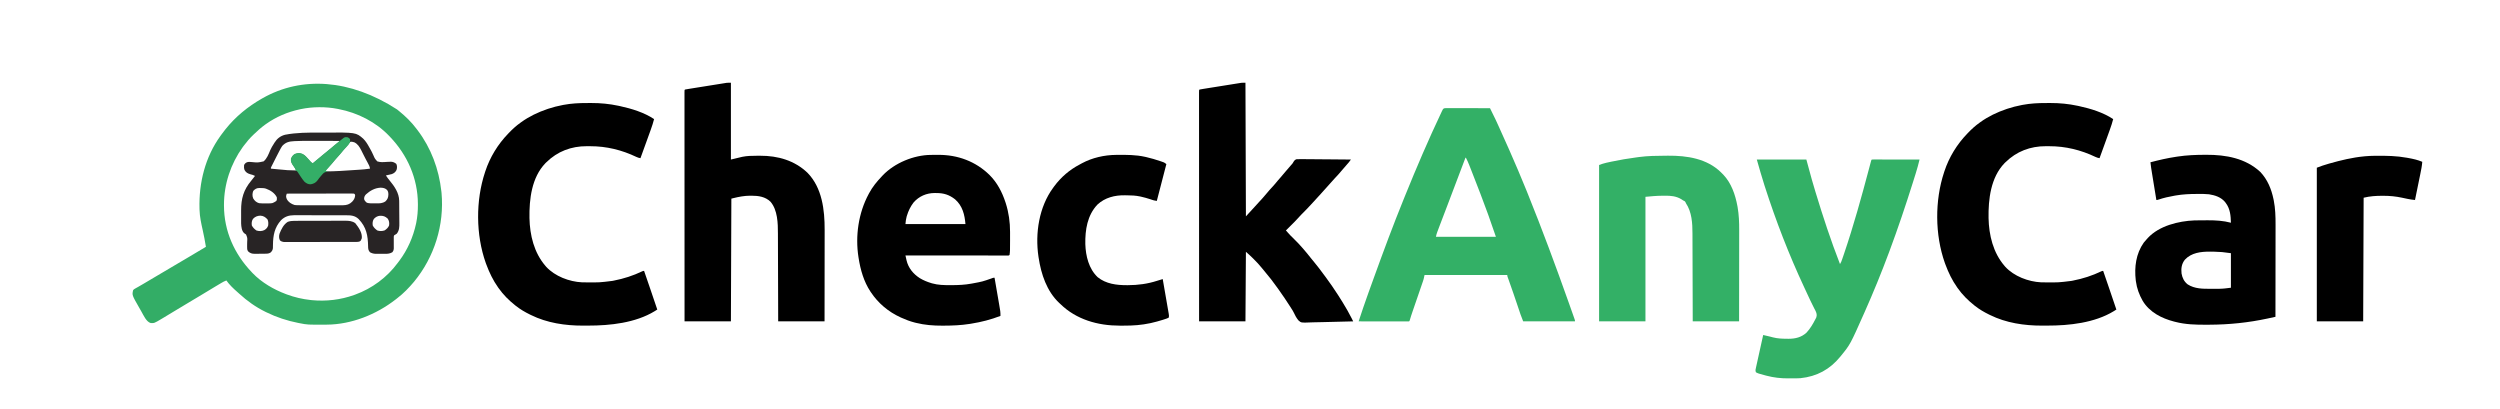
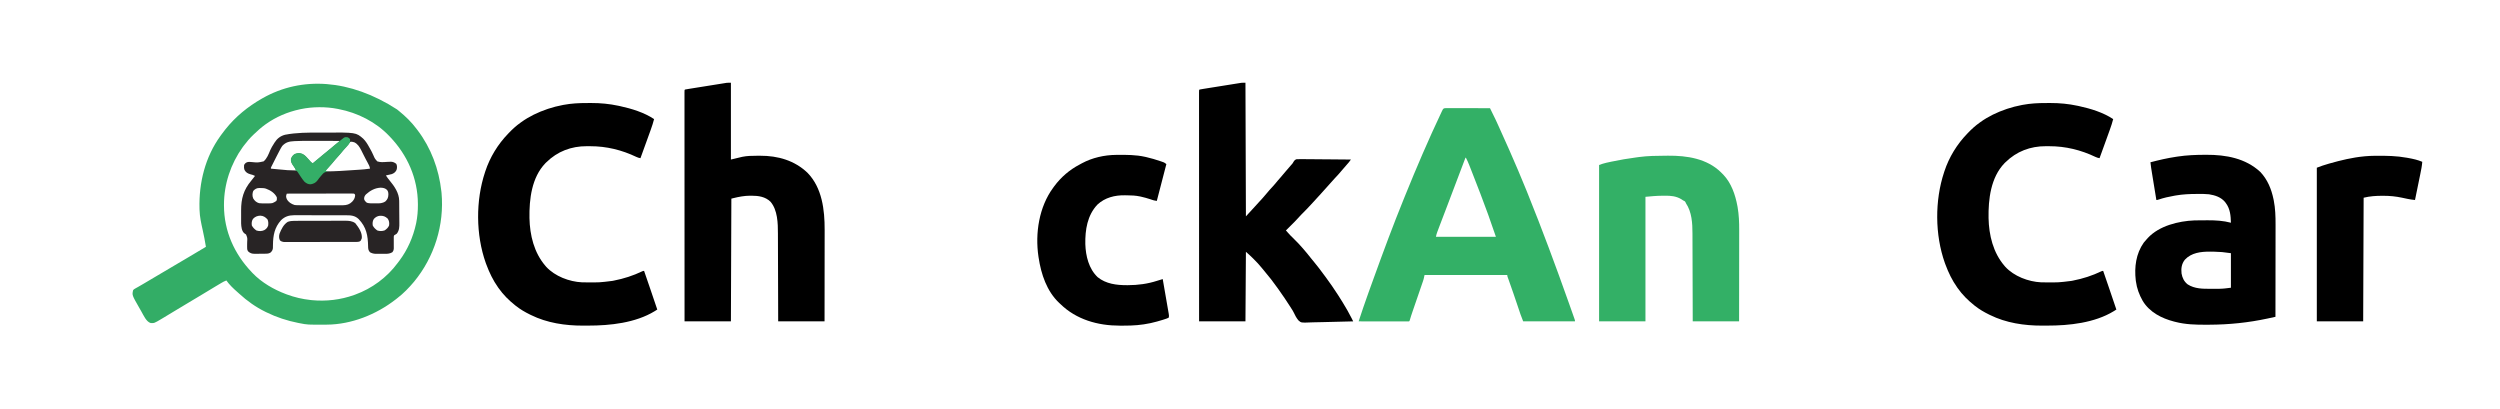
<svg xmlns="http://www.w3.org/2000/svg" version="1.1" width="5500" height="900">
  <path d="M0 0 C0.95 0.004 1.9 0.007 2.879 0.011 C4.372 0.011 4.372 0.011 5.895 0.01 C9.201 0.011 12.507 0.019 15.813 0.027 C18.098 0.029 20.384 0.03 22.669 0.031 C28.698 0.035 34.726 0.045 40.755 0.056 C46.901 0.066 53.047 0.071 59.194 0.076 C71.263 0.086 83.333 0.103 95.403 0.124 C104.061 17.343 104.061 17.343 107.559 24.953 C107.903 25.696 108.247 26.44 108.602 27.207 C109.705 29.595 110.804 31.984 111.903 34.374 C112.291 35.217 112.679 36.06 113.078 36.929 C121.356 54.92 129.451 72.987 137.403 91.124 C138.048 92.595 138.048 92.595 138.706 94.096 C151.27 122.751 163.66 151.461 175.341 180.488 C176.475 183.305 177.612 186.121 178.748 188.937 C210.467 267.566 239.925 347.043 268.274 426.944 C269.364 430.016 270.455 433.088 271.547 436.161 C273.135 440.634 274.719 445.108 276.299 449.584 C276.863 451.179 277.427 452.774 277.992 454.368 C278.752 456.512 279.508 458.658 280.262 460.804 C280.679 461.987 281.097 463.171 281.527 464.39 C282.403 467.124 282.403 467.124 282.403 469.124 C244.783 469.124 207.163 469.124 168.403 469.124 C163.904 457.877 163.904 457.877 162.395 453.388 C162.053 452.376 161.711 451.365 161.359 450.322 C160.824 448.724 160.824 448.724 160.278 447.093 C159.893 445.955 159.509 444.817 159.114 443.644 C158.296 441.22 157.479 438.796 156.663 436.372 C150.16 417.044 143.605 397.739 136.705 378.548 C136.039 376.687 136.039 376.687 135.36 374.788 C134.978 373.731 134.596 372.673 134.203 371.584 C133.403 369.124 133.403 369.124 133.403 367.124 C73.343 367.124 13.283 367.124 -48.597 367.124 C-49.257 370.094 -49.917 373.064 -50.597 376.124 C-51.065 377.728 -51.56 379.325 -52.103 380.905 C-52.385 381.734 -52.667 382.562 -52.957 383.416 C-53.259 384.287 -53.56 385.157 -53.871 386.054 C-54.191 386.991 -54.511 387.927 -54.841 388.892 C-55.88 391.929 -56.926 394.964 -57.972 397.999 C-58.694 400.104 -59.415 402.209 -60.135 404.315 C-62.283 410.587 -64.44 416.856 -66.597 423.124 C-67.224 424.945 -67.85 426.765 -68.476 428.585 C-68.914 429.86 -68.914 429.86 -69.362 431.16 C-70.196 433.587 -71.03 436.013 -71.864 438.439 C-72.866 441.355 -73.871 444.27 -74.878 447.184 C-77.071 453.543 -79.198 459.899 -81.026 466.373 C-81.597 468.124 -81.597 468.124 -82.597 469.124 C-84.04 469.22 -85.486 469.246 -86.932 469.245 C-87.867 469.246 -88.802 469.247 -89.766 469.249 C-91.318 469.243 -91.318 469.243 -92.9 469.238 C-93.983 469.238 -95.066 469.238 -96.182 469.238 C-99.78 469.238 -103.378 469.23 -106.976 469.222 C-109.464 469.22 -111.951 469.219 -114.438 469.218 C-120.328 469.214 -126.217 469.206 -132.107 469.196 C-139.468 469.184 -146.828 469.179 -154.189 469.173 C-167.325 469.163 -180.461 469.146 -193.597 469.124 C-186.821 448.604 -179.951 428.134 -172.597 407.812 C-171.792 405.575 -170.986 403.339 -170.18 401.102 C-168.084 395.286 -165.982 389.471 -163.877 383.658 C-162.593 380.112 -161.311 376.565 -160.029 373.019 C-139.096 315.116 -117.688 257.34 -94.482 200.302 C-93.476 197.825 -92.472 195.348 -91.469 192.87 C-66.39 130.958 -40.152 69.617 -11.535 9.249 C-10.935 7.983 -10.935 7.983 -10.324 6.691 C-7.309 0.385 -7.08 0.011 0 0 Z M41.403 109.124 C41.048 110.074 40.693 111.024 40.327 112.003 C27.238 147.024 14.022 181.997 0.567 216.879 C-4.656 230.421 -9.842 243.975 -14.958 257.557 C-15.628 259.335 -16.299 261.112 -16.971 262.888 C-17.9 265.343 -18.824 267.8 -19.746 270.257 C-20.021 270.982 -20.296 271.708 -20.58 272.455 C-21.921 276.046 -22.84 279.337 -23.597 283.124 C19.963 283.124 63.523 283.124 108.403 283.124 C100.193 259.244 100.193 259.244 91.778 235.437 C91.49 234.635 91.201 233.833 90.905 233.007 C80.264 203.434 68.851 174.154 57.392 144.89 C56.658 143.013 55.925 141.136 55.192 139.259 C53.813 135.731 52.429 132.205 51.043 128.679 C50.633 127.629 50.224 126.579 49.801 125.496 C47.587 119.881 45.195 114.477 42.403 109.124 C42.073 109.124 41.743 109.124 41.403 109.124 Z " fill="#33B066" transform="translate(3182.597,237.876)" />
  <path d="M0 0 C1.547 1.28 3.114 2.535 4.682 3.789 C18.583 15.041 31.883 27.985 42.6 42.324 C43.462 43.445 44.324 44.566 45.186 45.687 C75.039 84.992 92.176 131.453 97.6 180.324 C97.733 181.505 97.866 182.685 98.002 183.902 C104.314 254.113 82.272 324.837 37.518 379.089 C26.422 392.291 14.328 404.85 0.6 415.324 C-0.564 416.24 -1.728 417.157 -2.892 418.074 C-45.425 451.184 -100.273 473.255 -154.595 473.527 C-155.537 473.534 -156.48 473.541 -157.45 473.548 C-196.931 473.777 -196.931 473.777 -214.4 470.324 C-215.407 470.13 -216.414 469.937 -217.451 469.738 C-241.724 464.942 -265.199 457.253 -287.4 446.324 C-288.112 445.979 -288.825 445.634 -289.559 445.279 C-310.515 435.055 -329.926 421.273 -347.052 405.484 C-348.608 404.053 -350.183 402.643 -351.779 401.257 C-360.282 393.846 -368.852 385.564 -375.4 376.324 C-379.503 377.824 -383.171 379.837 -386.904 382.078 C-387.53 382.45 -388.157 382.822 -388.803 383.206 C-390.858 384.429 -392.91 385.658 -394.962 386.886 C-396.408 387.748 -397.854 388.61 -399.3 389.472 C-408.932 395.219 -418.526 401.024 -428.103 406.862 C-438.168 412.996 -448.292 419.025 -458.436 425.029 C-467.898 430.63 -477.322 436.289 -486.712 442.011 C-495.599 447.421 -504.495 452.812 -513.433 458.137 C-515.16 459.168 -516.885 460.202 -518.61 461.237 C-534.004 470.382 -534.004 470.382 -541.869 470.015 C-551.504 467.383 -557.631 452.859 -562.263 444.835 C-563.31 442.999 -564.356 441.162 -565.4 439.324 C-565.942 438.382 -566.484 437.441 -567.042 436.471 C-583.13 408.429 -583.13 408.429 -580.4 397.324 C-577.942 395.174 -577.942 395.174 -574.697 393.39 C-574.115 393.06 -573.533 392.73 -572.934 392.391 C-571.709 391.697 -570.479 391.013 -569.244 390.339 C-566.345 388.743 -563.511 387.04 -560.666 385.351 C-558.93 384.338 -557.194 383.325 -555.457 382.314 C-545.564 376.551 -535.706 370.734 -525.9 364.824 C-513.844 357.561 -501.704 350.447 -489.555 343.342 C-481.368 338.553 -473.208 333.72 -465.046 328.889 C-462.318 327.275 -459.587 325.664 -456.857 324.054 C-444.671 316.867 -432.52 309.622 -420.4 302.324 C-422.366 289.969 -424.706 277.743 -427.443 265.538 C-430.736 250.848 -433.96 236.427 -434.4 221.324 C-434.453 219.67 -434.453 219.67 -434.508 217.982 C-436.047 161.461 -421.901 104.566 -388.4 58.324 C-387.639 57.271 -386.879 56.217 -386.095 55.132 C-383.903 52.163 -381.669 49.235 -379.4 46.324 C-378.375 45.007 -378.375 45.007 -377.33 43.664 C-355.215 15.959 -328.12 -6.162 -297.4 -23.676 C-296.804 -24.018 -296.208 -24.359 -295.594 -24.71 C-210.051 -73.227 -103.744 -67.059 0 0 Z M-211.4 -0.676 C-212.245 -0.499 -213.089 -0.322 -213.959 -0.14 C-240.749 5.676 -266.036 16.383 -288.4 32.324 C-288.984 32.74 -289.568 33.156 -290.17 33.584 C-298.849 39.849 -306.691 46.921 -314.4 54.324 C-315.172 55.055 -315.172 55.055 -315.959 55.8 C-323.938 63.376 -330.848 71.491 -337.4 80.324 C-338.035 81.176 -338.671 82.028 -339.326 82.906 C-365.795 119.597 -380.611 164.306 -380.65 209.511 C-380.651 210.213 -380.651 210.916 -380.652 211.639 C-380.567 267.745 -357.87 318.077 -319.4 358.324 C-318.764 359 -318.129 359.677 -317.474 360.375 C-297.69 380.914 -270.909 396.404 -244.4 406.324 C-243.667 406.599 -242.935 406.874 -242.18 407.158 C-225.55 413.297 -208.028 417.424 -190.4 419.324 C-189.433 419.435 -188.466 419.545 -187.47 419.66 C-156.063 422.678 -124.087 418.963 -94.4 408.324 C-93.592 408.035 -92.784 407.747 -91.952 407.449 C-55.101 394.042 -21.994 369.639 1.341 338.027 C2.571 336.363 3.822 334.718 5.077 333.074 C23.133 309.017 35.509 280.987 41.85 251.636 C42.001 250.937 42.153 250.239 42.308 249.519 C44.949 236.424 46.015 223.346 45.975 210.011 C45.974 209.281 45.973 208.552 45.972 207.8 C45.754 151.973 22.944 100.382 -15.4 60.324 C-15.87 59.826 -16.34 59.329 -16.825 58.816 C-46.357 27.694 -86.49 7.408 -128.4 -0.676 C-129.197 -0.839 -129.994 -1.001 -130.815 -1.168 C-156.33 -6.18 -185.963 -6.02 -211.4 -0.676 Z " fill="#33AD66" transform="translate(873.4,240.676)" />
  <path d="M0 0 C0 55.77 0 111.54 0 169 C8.25 167.02 16.5 165.04 25 163 C35.449 160.902 45.579 160.659 56.199 160.684 C58.968 160.687 61.735 160.664 64.504 160.639 C103.356 160.5 140.068 170.97 168.562 198.188 C200.703 231.287 206.388 279.765 206.227 323.833 C206.226 326.043 206.227 328.253 206.228 330.462 C206.229 336.395 206.217 342.327 206.203 348.26 C206.19 354.485 206.189 360.709 206.187 366.934 C206.181 378.691 206.164 390.449 206.144 402.206 C206.128 411.603 206.117 420.999 206.11 430.396 C206.109 431.066 206.109 431.737 206.108 432.428 C206.104 438.263 206.099 444.098 206.095 449.933 C206.076 474.955 206.036 499.978 206 525 C172.34 525 138.68 525 104 525 C103.963 509.951 103.925 494.903 103.887 479.398 C103.856 469.837 103.825 460.276 103.791 450.715 C103.737 435.555 103.685 420.396 103.654 405.236 C103.63 394.192 103.597 383.149 103.551 372.105 C103.528 366.266 103.509 360.427 103.502 354.588 C103.496 349.073 103.476 343.56 103.446 338.045 C103.437 336.039 103.433 334.033 103.435 332.026 C103.449 309.145 102.843 280.049 87.039 261.727 C75.655 250.671 60.687 248.594 45.5 248.562 C43.61 248.558 43.61 248.558 41.682 248.553 C29.087 248.71 17.183 250.953 5 254 C3.68 254.33 2.36 254.66 1 255 C0.67 344.1 0.34 433.2 0 525 C-33.66 525 -67.32 525 -102 525 C-102.02 465.919 -102.02 465.919 -102.026 447.421 C-102.026 446.44 -102.026 446.44 -102.026 445.44 C-102.033 423.448 -102.038 401.455 -102.042 379.463 C-102.042 378.745 -102.043 378.028 -102.043 377.289 C-102.046 361.699 -102.049 346.11 -102.051 330.52 C-102.052 322.876 -102.054 315.231 -102.055 307.587 C-102.055 306.826 -102.055 306.065 -102.055 305.281 C-102.06 280.601 -102.067 255.921 -102.076 231.24 C-102.086 205.888 -102.092 180.537 -102.094 155.185 C-102.094 151.609 -102.095 148.032 -102.095 144.456 C-102.095 143.752 -102.095 143.048 -102.095 142.322 C-102.096 130.967 -102.101 119.612 -102.107 108.258 C-102.113 96.856 -102.115 85.455 -102.114 74.053 C-102.113 67.87 -102.114 61.687 -102.119 55.503 C-102.124 49.853 -102.124 44.202 -102.121 38.551 C-102.12 36.498 -102.122 34.444 -102.125 32.39 C-102.129 29.617 -102.127 26.845 -102.123 24.072 C-102.126 23.258 -102.128 22.444 -102.131 21.606 C-102.114 16.114 -102.114 16.114 -101 15 C-98.125 14.456 -95.258 13.966 -92.369 13.51 C-91.463 13.363 -90.557 13.217 -89.624 13.066 C-86.612 12.58 -83.599 12.1 -80.586 11.621 C-78.497 11.286 -76.407 10.952 -74.318 10.616 C-69.928 9.914 -65.538 9.214 -61.148 8.516 C-55.528 7.622 -49.909 6.72 -44.291 5.815 C-39.972 5.121 -35.651 4.432 -31.33 3.744 C-29.259 3.413 -27.188 3.081 -25.118 2.747 C-22.215 2.28 -19.312 1.82 -16.408 1.361 C-15.555 1.222 -14.703 1.084 -13.825 0.941 C-12.627 0.754 -12.627 0.754 -11.404 0.563 C-10.718 0.453 -10.033 0.344 -9.327 0.231 C-6.232 -0.076 -3.11 0 0 0 Z " fill="#000000" transform="translate(1608,182)" />
  <path d="M0 0 C0.33 97.02 0.66 194.04 1 294 C10.748 283.645 10.748 283.645 20.172 273.078 C22.691 270.215 25.283 267.422 27.875 264.625 C37.847 253.878 37.847 253.878 47.312 242.688 C51.201 237.876 55.326 233.356 59.551 228.843 C63.517 224.584 67.211 220.151 70.855 215.613 C72.999 213.002 75.224 210.496 77.5 208 C81.318 203.807 84.909 199.472 88.473 195.062 C91.997 190.792 95.642 186.628 99.308 182.478 C99.829 181.883 100.35 181.288 100.887 180.676 C101.63 179.839 101.63 179.839 102.389 178.986 C104.039 177.059 104.039 177.059 105.199 174.923 C107.182 171.606 108.681 169.383 112.49 168.276 C115.647 168.013 118.714 168.01 121.88 168.092 C123.071 168.091 124.262 168.089 125.489 168.088 C128.742 168.093 131.992 168.133 135.244 168.189 C138.647 168.239 142.05 168.244 145.454 168.253 C151.892 168.278 158.33 168.343 164.769 168.424 C172.101 168.513 179.434 168.557 186.766 168.597 C201.845 168.681 216.922 168.822 232 169 C231.053 170.276 230.103 171.551 229.154 172.825 C228.361 173.89 228.361 173.89 227.552 174.976 C225.569 177.561 223.415 179.937 221.188 182.312 C217.906 185.867 214.767 189.468 211.75 193.25 C206.872 199.3 201.557 204.903 196.23 210.555 C193.287 213.68 190.432 216.869 187.629 220.121 C184.148 224.136 180.56 228.056 177 232 C175.5 233.666 174 235.333 172.5 237 C171.754 237.829 171.007 238.658 170.238 239.512 C168.776 241.138 167.315 242.765 165.855 244.395 C160.174 250.731 154.422 256.997 148.634 263.236 C146.958 265.046 145.286 266.859 143.613 268.672 C137.18 275.627 130.655 282.457 123.881 289.082 C121.071 291.848 118.398 294.662 115.836 297.66 C110.88 303.396 105.441 308.666 100.062 314 C98.986 315.071 97.91 316.143 96.834 317.215 C94.225 319.813 91.614 322.407 89 325 C94.846 332.126 101.423 338.49 107.975 344.954 C113.878 350.786 119.639 356.658 125 363 C125.973 364.118 126.947 365.236 127.922 366.352 C133.455 372.741 138.822 379.224 144.004 385.902 C146.839 389.55 149.755 393.106 152.75 396.625 C159.198 404.308 165.128 412.378 171.096 420.436 C172.892 422.854 174.7 425.262 176.512 427.668 C185.845 440.114 194.509 452.968 203 466 C203.539 466.825 204.077 467.649 204.632 468.499 C210.985 478.266 216.965 488.235 222.812 498.312 C223.423 499.362 224.033 500.411 224.662 501.492 C227.857 507.048 230.878 512.657 233.721 518.399 C234.039 519.038 234.357 519.677 234.685 520.335 C235.458 521.89 236.229 523.445 237 525 C221.859 525.516 206.718 525.903 191.57 526.14 C184.534 526.253 177.503 526.407 170.471 526.66 C163.676 526.904 156.886 527.03 150.086 527.087 C147.501 527.128 144.916 527.207 142.333 527.326 C122.635 528.199 122.635 528.199 116.552 522.845 C112.184 517.571 109.085 511.773 106.223 505.579 C104.638 502.237 102.744 499.266 100.695 496.191 C100.101 495.252 99.506 494.313 98.894 493.346 C90.611 480.312 81.945 467.587 73 455 C72.411 454.168 71.821 453.336 71.214 452.479 C61.645 439.002 51.662 425.971 40.898 413.426 C39.239 411.49 37.626 409.531 36.035 407.538 C30.53 400.661 24.644 394.371 18.375 388.188 C17.473 387.286 16.57 386.384 15.641 385.455 C10.89 380.736 6.104 376.375 1 372 C0.67 422.49 0.34 472.98 0 525 C-33.66 525 -67.32 525 -102 525 C-102.02 465.919 -102.02 465.919 -102.026 447.421 C-102.026 446.44 -102.026 446.44 -102.026 445.44 C-102.033 423.448 -102.038 401.455 -102.042 379.463 C-102.042 378.745 -102.043 378.028 -102.043 377.289 C-102.046 361.699 -102.049 346.11 -102.051 330.52 C-102.052 322.876 -102.054 315.231 -102.055 307.587 C-102.055 306.826 -102.055 306.065 -102.055 305.281 C-102.06 280.601 -102.067 255.921 -102.076 231.24 C-102.086 205.888 -102.092 180.537 -102.094 155.185 C-102.094 151.609 -102.095 148.032 -102.095 144.456 C-102.095 143.752 -102.095 143.048 -102.095 142.322 C-102.096 130.967 -102.101 119.612 -102.107 108.258 C-102.113 96.856 -102.115 85.455 -102.114 74.053 C-102.113 67.87 -102.114 61.687 -102.119 55.503 C-102.124 49.853 -102.124 44.202 -102.121 38.551 C-102.12 36.498 -102.122 34.444 -102.125 32.39 C-102.129 29.617 -102.127 26.845 -102.123 24.072 C-102.126 23.258 -102.128 22.444 -102.131 21.606 C-102.114 16.114 -102.114 16.114 -101 15 C-98.125 14.456 -95.258 13.966 -92.369 13.51 C-91.463 13.363 -90.557 13.217 -89.624 13.066 C-86.612 12.58 -83.599 12.1 -80.586 11.621 C-78.497 11.286 -76.407 10.952 -74.318 10.616 C-69.928 9.914 -65.538 9.214 -61.148 8.516 C-55.528 7.622 -49.909 6.72 -44.291 5.815 C-39.972 5.121 -35.651 4.432 -31.33 3.744 C-29.259 3.413 -27.188 3.081 -25.118 2.747 C-22.215 2.28 -19.312 1.82 -16.408 1.361 C-15.555 1.222 -14.703 1.084 -13.825 0.941 C-12.627 0.754 -12.627 0.754 -11.404 0.563 C-10.718 0.453 -10.033 0.344 -9.327 0.231 C-6.232 -0.076 -3.11 0 0 0 Z " fill="#000000" transform="translate(2740,182)" />
  <path d="M0 0 C3.405 0.003 6.809 -0.02 10.213 -0.046 C30.323 -0.105 50.131 1.78 69.809 6.003 C71.002 6.255 72.195 6.507 73.425 6.767 C98.983 12.365 126.374 20.651 148.371 35.316 C146.374 43.107 143.946 50.652 141.203 58.21 C140.805 59.319 140.406 60.428 139.996 61.57 C138.729 65.091 137.457 68.609 136.184 72.128 C135.349 74.445 134.515 76.762 133.682 79.079 C128.609 93.169 123.498 107.245 118.371 121.316 C115.135 120.755 112.402 120.013 109.457 118.566 C77.405 103.252 43.458 94.908 7.933 95 C5.373 95.003 2.814 94.98 0.254 94.954 C-33.802 94.823 -64.319 106.393 -88.629 130.316 C-89.335 130.998 -90.041 131.68 -90.769 132.382 C-121.086 163.869 -126.452 211.631 -125.806 253.07 C-124.997 290.886 -115.729 329.238 -90.629 358.316 C-90.059 358.987 -89.489 359.659 -88.902 360.351 C-69.766 381.106 -38.113 393.121 -10.348 394.423 C-7.847 394.48 -5.349 394.506 -2.847 394.519 C-1.463 394.529 -1.463 394.529 -0.051 394.54 C28.298 394.801 28.298 394.801 56.371 391.316 C57.98 391.01 57.98 391.01 59.622 390.698 C81.808 386.372 102.27 379.794 122.642 370.031 C124.371 369.316 124.371 369.316 126.371 369.316 C129.268 377.74 132.163 386.165 135.057 394.59 C136.402 398.504 137.746 402.418 139.092 406.332 C150.533 439.612 150.533 439.612 155.371 454.316 C154.107 455.114 152.842 455.911 151.577 456.707 C150.873 457.151 150.168 457.595 149.443 458.052 C107.528 483.622 51.55 489.713 3.581 489.631 C-0.294 489.628 -4.167 489.652 -8.041 489.677 C-47.312 489.777 -87.131 483.824 -122.629 466.316 C-123.418 465.93 -124.206 465.544 -125.019 465.147 C-135.927 459.765 -146.071 453.851 -155.629 446.316 C-156.161 445.897 -156.694 445.479 -157.242 445.048 C-170.995 434.113 -183.514 421.705 -193.629 407.316 C-194.245 406.45 -194.245 406.45 -194.873 405.568 C-205.948 389.899 -213.958 373.272 -220.629 355.316 C-221.09 354.087 -221.552 352.859 -222.027 351.593 C-243.889 289.837 -244.243 214.314 -223.629 152.316 C-223.396 151.599 -223.163 150.882 -222.924 150.143 C-212.738 119.2 -195.26 90.658 -172.629 67.316 C-172.09 66.751 -171.551 66.186 -170.996 65.605 C-163.088 57.336 -154.963 49.934 -145.629 43.316 C-145.082 42.92 -144.536 42.524 -143.973 42.115 C-126.492 29.515 -106.993 20.208 -86.629 13.316 C-85.824 13.04 -85.02 12.765 -84.191 12.481 C-74.114 9.089 -63.936 6.609 -53.504 4.566 C-51.986 4.268 -51.986 4.268 -50.438 3.963 C-33.601 0.837 -17.099 -0.033 0 0 Z " fill="#000000" transform="translate(4500.629,226.684)" />
  <path d="M0 0 C3.405 0.003 6.809 -0.02 10.213 -0.046 C30.323 -0.105 50.131 1.78 69.809 6.003 C71.002 6.255 72.195 6.507 73.425 6.767 C98.983 12.365 126.374 20.651 148.371 35.316 C146.374 43.107 143.946 50.652 141.203 58.21 C140.805 59.319 140.406 60.428 139.996 61.57 C138.729 65.091 137.457 68.609 136.184 72.128 C135.349 74.445 134.515 76.762 133.682 79.079 C128.609 93.169 123.498 107.245 118.371 121.316 C115.135 120.755 112.402 120.013 109.457 118.566 C77.405 103.252 43.458 94.908 7.933 95 C5.373 95.003 2.814 94.98 0.254 94.954 C-33.802 94.823 -64.319 106.393 -88.629 130.316 C-89.335 130.998 -90.041 131.68 -90.769 132.382 C-121.086 163.869 -126.452 211.631 -125.806 253.07 C-124.997 290.886 -115.729 329.238 -90.629 358.316 C-90.059 358.987 -89.489 359.659 -88.902 360.351 C-69.766 381.106 -38.113 393.121 -10.348 394.423 C-7.847 394.48 -5.349 394.506 -2.847 394.519 C-1.463 394.529 -1.463 394.529 -0.051 394.54 C28.298 394.801 28.298 394.801 56.371 391.316 C57.98 391.01 57.98 391.01 59.622 390.698 C81.808 386.372 102.27 379.794 122.642 370.031 C124.371 369.316 124.371 369.316 126.371 369.316 C129.268 377.74 132.163 386.165 135.057 394.59 C136.402 398.504 137.746 402.418 139.092 406.332 C150.533 439.612 150.533 439.612 155.371 454.316 C154.107 455.114 152.842 455.911 151.577 456.707 C150.873 457.151 150.168 457.595 149.443 458.052 C107.528 483.622 51.55 489.713 3.581 489.631 C-0.294 489.628 -4.167 489.652 -8.041 489.677 C-47.312 489.777 -87.131 483.824 -122.629 466.316 C-123.418 465.93 -124.206 465.544 -125.019 465.147 C-135.927 459.765 -146.071 453.851 -155.629 446.316 C-156.161 445.897 -156.694 445.479 -157.242 445.048 C-170.995 434.113 -183.514 421.705 -193.629 407.316 C-194.245 406.45 -194.245 406.45 -194.873 405.568 C-205.948 389.899 -213.958 373.272 -220.629 355.316 C-221.09 354.087 -221.552 352.859 -222.027 351.593 C-243.889 289.837 -244.243 214.314 -223.629 152.316 C-223.396 151.599 -223.163 150.882 -222.924 150.143 C-212.738 119.2 -195.26 90.658 -172.629 67.316 C-172.09 66.751 -171.551 66.186 -170.996 65.605 C-163.088 57.336 -154.963 49.934 -145.629 43.316 C-145.082 42.92 -144.536 42.524 -143.973 42.115 C-126.492 29.515 -106.993 20.208 -86.629 13.316 C-85.824 13.04 -85.02 12.765 -84.191 12.481 C-74.114 9.089 -63.936 6.609 -53.504 4.566 C-51.986 4.268 -51.986 4.268 -50.438 3.963 C-33.601 0.837 -17.099 -0.033 0 0 Z " fill="#000000" transform="translate(1290.629,226.684)" />
-   <path d="M0 0 C0.853 -0.006 1.705 -0.011 2.584 -0.017 C4.388 -0.027 6.193 -0.033 7.997 -0.037 C10.685 -0.047 13.373 -0.078 16.061 -0.109 C58.764 -0.371 98.433 14.114 129.051 44.203 C145.908 61.01 156.683 81.779 164.051 104.203 C164.289 104.928 164.528 105.654 164.773 106.401 C171.224 126.539 174.229 148.169 174.184 169.285 C174.185 170.81 174.185 170.81 174.186 172.366 C174.187 174.501 174.185 176.636 174.181 178.772 C174.176 181.997 174.181 185.222 174.188 188.447 C174.196 211.725 174.196 211.725 173.051 220.203 C171.173 222.081 168.453 221.326 165.954 221.332 C165.07 221.329 164.186 221.326 163.275 221.323 C161.877 221.325 161.877 221.325 160.451 221.326 C157.303 221.328 154.155 221.322 151.008 221.317 C148.761 221.316 146.515 221.317 144.268 221.317 C138.149 221.317 132.029 221.311 125.91 221.305 C119.522 221.298 113.134 221.298 106.747 221.296 C96.019 221.294 85.291 221.287 74.563 221.279 C63.511 221.269 52.46 221.262 41.408 221.258 C40.727 221.258 40.046 221.258 39.345 221.257 C35.93 221.256 32.515 221.255 29.1 221.253 C0.75 221.243 -27.6 221.225 -55.949 221.203 C-55.369 223.875 -54.776 226.543 -54.176 229.211 C-54.015 229.956 -53.855 230.701 -53.69 231.468 C-49.814 248.498 -38.882 261.88 -24.289 271.207 C-16.381 275.934 -8.241 279.289 0.551 281.953 C1.202 282.152 1.853 282.351 2.524 282.556 C15.839 286.355 29.134 286.57 42.863 286.516 C43.818 286.514 44.773 286.512 45.757 286.51 C60.377 286.463 74.647 285.895 89.051 283.203 C90.55 282.93 90.55 282.93 92.08 282.651 C113.414 278.717 113.414 278.717 133.828 271.555 C137.051 270.203 137.051 270.203 140.051 270.203 C143.488 289.573 146.901 308.947 150.092 328.359 C150.355 329.954 150.619 331.548 150.886 333.142 C151.258 335.371 151.622 337.601 151.984 339.832 C152.191 341.091 152.398 342.35 152.611 343.647 C153.051 347.205 153.129 350.622 153.051 354.203 C132.013 362.296 111.33 367.633 89.051 371.203 C87.83 371.404 86.61 371.604 85.352 371.811 C66.367 374.813 47.573 375.594 28.363 375.641 C27.276 375.647 26.188 375.653 25.067 375.659 C5.588 375.731 -13.682 374.251 -32.637 369.516 C-33.667 369.262 -34.698 369.009 -35.76 368.748 C-45.884 366.145 -55.442 362.524 -64.949 358.203 C-65.664 357.881 -66.379 357.559 -67.115 357.227 C-93.421 345.187 -115.932 326.304 -131.949 302.203 C-132.55 301.305 -132.55 301.305 -133.163 300.388 C-147.628 278.429 -154.893 252.962 -158.949 227.203 C-159.068 226.48 -159.186 225.757 -159.309 225.012 C-166.63 178.382 -159.322 127.74 -136.949 86.203 C-136.628 85.596 -136.308 84.989 -135.977 84.364 C-128.516 70.321 -118.862 58.661 -107.949 47.203 C-107.284 46.485 -106.619 45.767 -105.934 45.027 C-79.905 17.741 -37.531 0.2 0 0 Z M-38.203 104.805 C-44.955 113.696 -49.546 123.183 -52.762 133.828 C-52.969 134.508 -53.176 135.188 -53.389 135.889 C-54.973 141.466 -55.352 146.229 -55.949 152.203 C-12.389 152.203 31.171 152.203 76.051 152.203 C74.326 131.501 69.568 112.016 53.262 97.766 C40.242 87.538 28.08 83.841 11.738 83.891 C10.687 83.875 9.636 83.858 8.553 83.842 C-9.651 83.831 -26.186 90.934 -38.203 104.805 Z " fill="#000000" transform="translate(2047.949,340.797)" />
-   <path d="M0 0 C35.97 0 71.94 0 109 0 C112.96 14.52 116.92 29.04 121 44 C123.453 52.497 125.922 60.979 128.5 69.438 C128.982 71.029 128.982 71.029 129.475 72.653 C145.556 125.63 162.889 178.408 183 230 C185.201 226.698 186.387 223.391 187.66 219.672 C187.921 218.918 188.183 218.163 188.452 217.386 C189.329 214.843 190.197 212.297 191.062 209.75 C191.368 208.853 191.673 207.956 191.988 207.032 C212.939 145.33 230.296 82.426 247.011 19.464 C247.447 17.822 247.884 16.18 248.323 14.538 C248.818 12.681 249.31 10.823 249.798 8.964 C250.065 7.963 250.331 6.963 250.605 5.932 C250.969 4.554 250.969 4.554 251.341 3.149 C252 1 252 1 253 0 C254.366 -0.095 255.737 -0.122 257.106 -0.12 C257.991 -0.122 258.876 -0.123 259.788 -0.124 C261.255 -0.119 261.255 -0.119 262.752 -0.114 C263.776 -0.114 264.801 -0.114 265.856 -0.114 C269.26 -0.113 272.663 -0.105 276.066 -0.098 C278.419 -0.096 280.772 -0.094 283.124 -0.093 C289.331 -0.09 295.537 -0.08 301.743 -0.069 C308.07 -0.058 314.397 -0.054 320.725 -0.049 C333.15 -0.038 345.575 -0.021 358 0 C355.561 10.109 352.875 20.079 349.754 30.004 C349.346 31.31 348.939 32.616 348.532 33.921 C347.443 37.411 346.347 40.899 345.248 44.386 C344.554 46.589 343.861 48.793 343.168 50.996 C327.303 101.431 310.453 151.445 292 201 C291.657 201.922 291.315 202.844 290.962 203.794 C274.368 248.427 256.366 292.497 237 336 C236.7 336.675 236.4 337.35 236.091 338.046 C205.538 406.789 205.538 406.789 185 432 C184.548 432.557 184.096 433.115 183.63 433.689 C160.672 461.813 132.051 477.246 96 481 C89.626 481.42 83.252 481.435 76.866 481.391 C74.067 481.375 71.27 481.391 68.471 481.41 C52.592 481.429 37.002 479.706 21.625 475.625 C20.811 475.414 19.997 475.202 19.159 474.985 C3.091 470.711 3.091 470.711 -2 468 C-3.775 464.168 -2.445 460.311 -1.553 456.386 C-1.387 455.624 -1.222 454.863 -1.051 454.079 C-0.502 451.566 0.059 449.057 0.621 446.547 C1.004 444.804 1.387 443.061 1.769 441.318 C2.775 436.733 3.792 432.15 4.812 427.568 C5.85 422.89 6.879 418.211 7.908 413.531 C9.929 404.352 11.961 395.175 14 386 C23.355 388.052 23.355 388.052 27.973 389.254 C28.81 389.469 29.647 389.683 30.51 389.904 C32.216 390.344 33.922 390.787 35.627 391.232 C45.747 393.815 55.325 394.209 65.75 394.25 C67.044 394.271 68.338 394.291 69.672 394.312 C84.447 394.372 98.135 391.142 109.266 380.859 C117.487 372.045 123.537 361.676 129 351 C129.901 349.246 129.901 349.246 130.82 347.457 C132.771 341.742 131.486 337.753 128.953 332.488 C128.06 330.759 127.159 329.034 126.25 327.312 C120.424 315.963 115.017 304.447 109.695 292.854 C107.845 288.825 105.978 284.804 104.101 280.788 C70.544 208.964 41.958 134.954 17.688 59.5 C17.373 58.526 17.058 57.552 16.734 56.549 C10.694 37.817 5.412 18.942 0 0 Z " fill="#33B066" transform="translate(3865,351)" />
  <path d="M0 0 C1.128 -0.006 2.256 -0.012 3.418 -0.019 C46.329 -0.17 89.478 7.579 121.938 37.688 C137.831 54.525 146.308 75.272 150.938 97.625 C151.241 99.074 151.241 99.074 151.552 100.552 C154.982 118.083 155.541 135.646 155.477 153.454 C155.476 155.684 155.477 157.913 155.478 160.143 C155.479 166.129 155.467 172.115 155.453 178.101 C155.44 184.382 155.439 190.663 155.437 196.943 C155.431 207.464 155.419 217.984 155.401 228.504 C155.382 239.329 155.368 250.154 155.36 260.979 C155.359 261.648 155.359 262.318 155.358 263.008 C155.356 266.369 155.353 269.73 155.351 273.091 C155.33 300.873 155.295 328.655 155.25 356.438 C150.838 357.394 146.425 358.346 142.012 359.298 C140.778 359.566 139.545 359.833 138.274 360.109 C95.358 369.348 53.173 373.659 9.369 373.804 C7.101 373.812 4.833 373.825 2.565 373.837 C-20.103 373.946 -42.733 373.335 -64.812 367.625 C-66.359 367.237 -66.359 367.237 -67.937 366.841 C-95.116 359.822 -121.797 346.248 -136.75 321.438 C-144.411 308.011 -149.711 293.823 -151.75 278.438 C-151.916 277.26 -151.916 277.26 -152.086 276.059 C-155.445 247.053 -151.617 217.502 -134.52 193.277 C-132.358 190.557 -130.11 187.987 -127.75 185.438 C-127.004 184.6 -126.257 183.762 -125.488 182.898 C-100.396 156.105 -58.331 145.82 -22.91 144.317 C-16.444 144.137 -9.981 144.109 -3.514 144.122 C-0.151 144.125 3.211 144.101 6.574 144.076 C23.675 144.026 40.667 144.988 57.25 149.438 C56.872 134.169 55.691 119.087 46.25 106.438 C45.725 105.721 45.201 105.004 44.66 104.266 C35.852 93.24 22.497 88.994 8.989 86.843 C0.897 85.965 -7.244 86.093 -15.375 86.125 C-16.807 86.128 -16.807 86.128 -18.268 86.131 C-33.613 86.18 -48.594 86.841 -63.75 89.438 C-64.819 89.62 -65.887 89.802 -66.988 89.99 C-78.888 92.082 -90.485 94.64 -101.934 98.52 C-104.75 99.438 -104.75 99.438 -106.75 99.438 C-108.3 89.945 -109.848 80.452 -111.392 70.959 C-112.109 66.55 -112.828 62.141 -113.548 57.733 C-114.243 53.473 -114.937 49.213 -115.629 44.953 C-115.892 43.333 -116.157 41.713 -116.422 40.094 C-117.71 32.225 -118.987 24.379 -119.75 16.438 C-101.207 11.525 -82.733 7.298 -63.75 4.438 C-62.474 4.24 -61.198 4.042 -59.884 3.839 C-39.952 0.821 -20.147 0.047 0 0 Z M-44 230.75 C-51.201 239.775 -52.591 249.787 -51.344 261.133 C-49.556 270.985 -45.796 278.823 -37.836 285.098 C-22.54 294.922 -4.626 294.907 12.865 294.774 C16.178 294.75 19.49 294.753 22.803 294.76 C24.961 294.754 27.119 294.747 29.277 294.738 C30.241 294.739 31.205 294.74 32.199 294.741 C40.784 294.655 48.55 293.525 57.25 292.438 C57.25 267.358 57.25 242.278 57.25 216.438 C37.765 213.774 37.765 213.774 18.344 213.046 C15.984 213.063 13.626 213.046 11.266 213.027 C-8.777 212.999 -29.644 215.287 -44 230.75 Z " fill="#000000" transform="translate(4850.75,340.562)" />
  <path d="M0 0 C1.973 -0.012 3.946 -0.03 5.919 -0.049 C47.452 -0.38 91.507 6.262 122.314 36.57 C123.257 37.521 124.199 38.472 125.139 39.426 C125.875 40.152 126.611 40.877 127.369 41.625 C145.058 60.161 153.806 85.818 158.389 110.488 C158.54 111.3 158.691 112.113 158.846 112.949 C161.729 129.672 162.427 146.215 162.366 163.145 C162.365 165.355 162.365 167.565 162.367 169.774 C162.367 175.711 162.355 181.648 162.341 187.584 C162.329 193.812 162.328 200.039 162.325 206.266 C162.319 218.031 162.303 229.795 162.283 241.56 C162.267 250.962 162.256 260.364 162.248 269.766 C162.248 270.437 162.247 271.108 162.247 271.799 C162.242 277.636 162.238 283.474 162.234 289.311 C162.215 314.349 162.175 339.387 162.139 364.426 C128.479 364.426 94.819 364.426 60.139 364.426 C60.101 349.366 60.064 334.306 60.025 318.789 C59.995 309.223 59.964 299.658 59.93 290.092 C59.875 274.923 59.824 259.755 59.792 244.586 C59.769 233.536 59.736 222.486 59.69 211.437 C59.666 205.594 59.647 199.751 59.641 193.908 C59.635 188.391 59.615 182.875 59.584 177.358 C59.576 175.35 59.572 173.341 59.574 171.333 C59.587 148.549 58.204 123.852 45.139 104.426 C44.68 103.368 44.68 103.368 44.213 102.289 C42.846 99.919 41.621 99.502 39.139 98.426 C37.701 97.467 36.264 96.509 34.826 95.551 C23.585 88.879 11.595 87.802 -1.165 88.014 C-3.399 88.05 -5.63 88.055 -7.863 88.055 C-20.027 88.15 -31.649 89.316 -43.861 90.426 C-43.861 180.846 -43.861 271.266 -43.861 364.426 C-77.521 364.426 -111.181 364.426 -145.861 364.426 C-145.861 250.906 -145.861 137.386 -145.861 20.426 C-140.476 18.406 -135.867 16.824 -130.358 15.594 C-129.654 15.437 -128.951 15.279 -128.226 15.118 C-125.919 14.607 -123.609 14.108 -121.299 13.613 C-120.495 13.44 -119.691 13.267 -118.862 13.088 C-100.712 9.204 -82.467 6.163 -64.07 3.72 C-62.02 3.447 -59.97 3.165 -57.921 2.882 C-38.676 0.33 -19.385 0.094 0 0 Z " fill="#33B066" transform="translate(3663.861,342.574)" />
  <path d="M0 0 C0.958 -0.01 1.915 -0.02 2.902 -0.03 C23.493 -0.197 43.59 -0.27 63.789 4.238 C64.781 4.458 65.774 4.678 66.796 4.904 C77.376 7.321 87.715 10.403 97.977 13.926 C98.809 14.211 99.641 14.496 100.498 14.79 C101.268 15.066 102.038 15.341 102.832 15.625 C103.503 15.864 104.173 16.104 104.864 16.35 C106.789 17.238 106.789 17.238 110.789 20.238 C100.394 60.333 100.394 60.333 89.789 101.238 C83.063 100.117 83.063 100.117 79.68 98.969 C78.934 98.721 78.188 98.474 77.419 98.219 C76.634 97.958 75.848 97.696 75.039 97.426 C68.45 95.287 61.867 93.418 55.102 91.926 C54.385 91.767 53.667 91.608 52.929 91.444 C43.348 89.407 33.937 88.994 24.166 88.943 C22.639 88.932 21.112 88.911 19.586 88.882 C-2.412 88.455 -24.344 93.895 -40.836 109.301 C-63.2 132.865 -68.068 165.064 -67.496 196.223 C-66.653 222.376 -59.97 250.414 -40.355 268.996 C-22.156 283.82 1.267 286.669 23.852 286.613 C24.681 286.613 25.51 286.612 26.364 286.612 C48.335 286.546 69.336 283.776 90.311 277.025 C92.892 276.206 95.482 275.422 98.076 274.647 C99.406 274.249 99.406 274.249 100.763 273.843 C101.431 273.643 102.1 273.444 102.789 273.238 C104.64 283.876 106.484 294.516 108.317 305.157 C109.168 310.098 110.023 315.038 110.883 319.978 C111.713 324.742 112.536 329.508 113.353 334.275 C113.667 336.095 113.983 337.915 114.302 339.735 C114.747 342.279 115.183 344.824 115.617 347.37 C115.752 348.126 115.886 348.882 116.025 349.661 C116.582 352.979 116.87 354.994 115.789 358.238 C113.901 359.218 113.901 359.218 111.391 360.07 C109.98 360.551 109.98 360.551 108.541 361.042 C107.509 361.375 106.477 361.708 105.414 362.051 C103.808 362.574 103.808 362.574 102.17 363.108 C94.287 365.603 86.351 367.718 78.289 369.551 C77.297 369.781 76.306 370.01 75.284 370.247 C56.367 374.331 37.344 375.741 18.025 375.629 C14.724 375.613 11.424 375.629 8.123 375.648 C-39.83 375.696 -87.277 362.342 -122.211 328.238 C-123.122 327.4 -124.034 326.562 -124.973 325.699 C-152.343 299.851 -164.715 262.555 -170.211 226.238 C-170.341 225.409 -170.471 224.581 -170.604 223.727 C-178.232 172.707 -169.338 114.342 -138.211 72.238 C-137.051 70.635 -137.051 70.635 -135.867 69 C-120.943 48.898 -102.22 32.816 -80.081 21.225 C-78.352 20.313 -76.644 19.363 -74.938 18.41 C-52.259 6.22 -25.664 0.217 0 0 Z " fill="#000000" transform="translate(2455.211,340.762)" />
  <path d="M0 0 C1.547 -0.015 1.547 -0.015 3.126 -0.03 C26.012 -0.201 48.203 0.073 70.762 4.238 C72.464 4.543 72.464 4.543 74.2 4.854 C84.849 6.796 94.786 8.969 104.762 13.238 C104.084 22.456 102.245 31.37 100.383 40.402 C100.048 42.047 99.713 43.692 99.378 45.337 C98.503 49.635 97.622 53.932 96.74 58.229 C95.838 62.626 94.942 67.024 94.045 71.422 C92.289 80.028 90.528 88.634 88.762 97.238 C83.008 96.684 77.409 95.867 71.762 94.645 C71.041 94.493 70.321 94.341 69.578 94.185 C66.542 93.546 63.507 92.897 60.473 92.25 C46.635 89.304 33.655 88.006 19.512 87.988 C18.714 87.986 17.917 87.984 17.095 87.982 C3.058 87.974 -10.562 88.819 -24.238 92.238 C-24.568 181.998 -24.898 271.758 -25.238 364.238 C-58.898 364.238 -92.558 364.238 -127.238 364.238 C-127.238 252.698 -127.238 141.158 -127.238 26.238 C-118.656 22.806 -110.215 20.003 -101.363 17.488 C-100.233 17.166 -100.233 17.166 -99.08 16.837 C-74.236 9.787 -48.994 3.668 -23.238 1.238 C-22.343 1.154 -21.448 1.069 -20.526 0.982 C-13.675 0.371 -6.877 0.055 0 0 Z " fill="#000000" transform="translate(5224.238,342.762)" />
  <path d="M0 0 C3.213 0.005 6.426 -0.002 9.64 -0.021 C80.126 -0.416 80.126 -0.416 96.015 13.316 C101.653 18.924 105.485 25.182 109.265 32.128 C109.833 33.124 110.4 34.12 110.985 35.146 C113.746 40.017 116.305 44.851 118.492 50.007 C121.707 57.401 121.707 57.401 127.015 63.316 C133.549 65.605 140.427 65.09 147.227 64.533 C149.986 64.318 152.716 64.22 155.484 64.195 C156.653 64.182 156.653 64.182 157.845 64.169 C162.247 64.466 165.563 66.098 168.953 68.941 C170.896 73.284 170.839 77.806 169.359 82.316 C167.064 86.906 163.823 89.537 159.015 91.316 C154.712 92.482 150.388 93.448 146.015 94.316 C148.537 98.254 151.236 101.874 154.228 105.465 C164.725 118.101 175.024 132.988 175.208 149.945 C175.216 150.603 175.225 151.26 175.233 151.938 C175.258 154.108 175.274 156.278 175.289 158.448 C175.294 159.194 175.299 159.939 175.305 160.706 C175.332 164.654 175.351 168.601 175.365 172.548 C175.379 175.799 175.407 179.05 175.448 182.301 C175.497 186.241 175.522 190.181 175.529 194.122 C175.535 195.615 175.55 197.109 175.575 198.602 C175.707 207.284 175.596 215.187 170.015 222.316 C168.937 223.033 167.858 223.751 166.747 224.49 C163.663 226.095 163.663 226.095 163.29 229.628 C163.299 230.916 163.307 232.204 163.316 233.531 C163.31 234.223 163.303 234.916 163.296 235.63 C163.279 237.839 163.301 240.045 163.328 242.253 C163.339 244.458 163.342 246.661 163.327 248.866 C163.317 250.869 163.334 252.871 163.353 254.874 C162.979 258.685 162.509 260.42 160.015 263.316 C154.991 266.139 150.673 266.763 144.922 266.714 C144.171 266.717 143.421 266.72 142.648 266.723 C141.071 266.725 139.495 266.719 137.918 266.707 C135.522 266.691 133.127 266.707 130.73 266.726 C129.19 266.724 127.649 266.72 126.109 266.714 C125.402 266.72 124.694 266.726 123.965 266.733 C118.876 266.661 115.465 265.604 111.015 263.316 C107.301 259.353 106.895 255.707 106.84 250.425 C106.412 226.31 103.19 208.272 86.043 190.241 C77.695 182.325 68.727 181.871 57.592 181.912 C56.272 181.905 54.952 181.898 53.592 181.891 C49.995 181.873 46.398 181.874 42.801 181.88 C39.787 181.883 36.773 181.877 33.758 181.871 C26.642 181.857 19.525 181.858 12.408 181.87 C5.091 181.881 -2.226 181.867 -9.543 181.84 C-15.848 181.818 -22.153 181.811 -28.458 181.817 C-32.214 181.821 -35.969 181.818 -39.725 181.801 C-43.259 181.785 -46.793 181.79 -50.328 181.808 C-52.226 181.814 -54.124 181.8 -56.022 181.785 C-67.621 181.883 -76.318 184.639 -84.703 192.773 C-99.095 208.815 -102.248 226.305 -102.463 247.007 C-102.49 248.259 -102.516 249.51 -102.543 250.8 C-102.557 251.932 -102.57 253.063 -102.584 254.229 C-103.145 258.552 -104.724 261.213 -107.985 264.066 C-112.147 266.667 -116.201 266.492 -120.942 266.519 C-121.722 266.524 -122.503 266.53 -123.307 266.536 C-124.959 266.546 -126.61 266.552 -128.262 266.556 C-130.777 266.566 -133.292 266.597 -135.807 266.628 C-137.414 266.635 -139.022 266.64 -140.629 266.644 C-141.376 266.656 -142.123 266.668 -142.893 266.681 C-149.044 266.655 -152.883 265.311 -157.339 261.081 C-159.459 257.519 -159.41 255.201 -159.313 251.073 C-159.308 249.663 -159.304 248.253 -159.301 246.843 C-159.274 244.642 -159.235 242.442 -159.174 240.241 C-158.619 231.726 -158.619 231.726 -161.674 224.205 C-163.044 223.175 -164.445 222.182 -165.875 221.238 C-171.303 216.292 -172.171 206.962 -172.502 199.953 C-172.528 197.755 -172.532 195.557 -172.516 193.359 C-172.52 192.172 -172.524 190.985 -172.527 189.763 C-172.53 187.271 -172.523 184.78 -172.506 182.288 C-172.485 178.523 -172.506 174.759 -172.531 170.993 C-172.563 145.114 -167 125.804 -150.267 105.858 C-148.387 103.596 -146.592 101.27 -144.797 98.941 C-144.247 98.232 -143.696 97.523 -143.129 96.792 C-142.751 96.305 -142.374 95.818 -141.985 95.316 C-145.33 93.447 -148.66 92.581 -152.36 91.628 C-158.317 89.848 -161.895 87.774 -164.985 82.316 C-166.225 78.596 -166.521 75.181 -165.985 71.316 C-164.108 67.995 -162.785 66.663 -159.289 65.147 C-155.465 64.185 -152.652 64.427 -148.742 64.886 C-135.648 66.125 -135.648 66.125 -122.985 63.316 C-115.636 57.06 -112.182 47.642 -108.556 38.917 C-106.322 33.798 -103.51 29.184 -100.485 24.503 C-100.039 23.765 -99.594 23.028 -99.136 22.267 C-93.579 13.358 -86.059 7.371 -75.817 4.764 C-50.96 -0.097 -25.225 -0.039 0 0 Z M-53.394 18.751 C-54.696 18.808 -54.696 18.808 -56.025 18.866 C-66.887 19.411 -74.383 21.223 -81.985 29.316 C-84.184 32.442 -85.934 35.728 -87.672 39.128 C-88.166 40.064 -88.66 41.001 -89.169 41.965 C-90.797 45.071 -92.394 48.191 -93.985 51.316 C-94.582 52.481 -95.179 53.646 -95.794 54.846 C-98.747 60.618 -101.674 66.403 -104.563 72.206 C-105.031 73.145 -105.499 74.084 -105.982 75.051 C-107.12 77.208 -107.12 77.208 -106.985 79.316 C-102.684 79.727 -98.383 80.136 -94.082 80.542 C-92.625 80.681 -91.169 80.819 -89.713 80.958 C-70.386 82.887 -70.386 82.887 -50.985 83.316 C-53.358 78.861 -55.743 74.514 -58.735 70.441 C-61.968 65.95 -62.523 62.791 -61.985 57.316 C-60.111 52.736 -57.963 49.918 -53.735 47.316 C-46.652 45.427 -41.583 45.547 -35.061 48.967 C-31.362 51.369 -28.615 54.574 -25.735 57.878 C-24.545 59.215 -23.352 60.55 -22.156 61.882 C-21.642 62.469 -21.127 63.057 -20.597 63.662 C-18.859 65.445 -17.009 66.872 -14.985 68.316 C-2.955 58.452 -2.955 58.452 8.953 48.441 C13.371 44.68 17.859 41.025 22.406 37.421 C27.167 33.58 31.81 29.598 36.463 25.627 C37.547 24.711 38.641 23.805 39.74 22.907 C41.181 21.73 42.601 20.525 44.015 19.316 C44.015 18.986 44.015 18.656 44.015 18.316 C33.165 18.292 22.315 18.275 11.464 18.264 C6.424 18.259 1.383 18.252 -3.657 18.24 C-8.54 18.229 -13.422 18.223 -18.305 18.221 C-20.149 18.219 -21.993 18.215 -23.837 18.21 C-33.701 18.182 -43.539 18.306 -53.394 18.751 Z M62.703 25.913 C60.873 28.518 58.86 30.788 56.703 33.128 C53.542 36.585 50.518 40.106 47.578 43.753 C43.717 48.527 39.641 53.05 35.484 57.566 C32.296 61.117 29.319 64.817 26.328 68.534 C23.03 72.501 19.52 76.249 15.984 80.003 C13.834 82.237 13.834 82.237 13.015 85.316 C23.143 85.462 33.218 85.018 43.328 84.503 C44.613 84.439 44.613 84.439 45.924 84.373 C59.49 83.688 73.035 82.799 86.578 81.753 C87.411 81.689 88.244 81.625 89.102 81.559 C91.471 81.376 93.839 81.189 96.207 80.999 C96.897 80.945 97.587 80.891 98.298 80.835 C102.57 80.484 106.78 79.959 111.015 79.316 C110.423 74.303 108.142 70.425 105.765 66.066 C104.856 64.379 103.949 62.691 103.043 61.003 C102.555 60.096 102.068 59.188 101.566 58.253 C99.905 55.106 98.301 51.934 96.707 48.753 C96.146 47.644 95.585 46.534 95.007 45.391 C93.91 43.218 92.823 41.041 91.747 38.858 C88.057 31.605 84.025 24.998 76.453 21.378 C69.094 19.104 66.906 19.685 62.703 25.913 Z M-145.86 128.378 C-147.959 133.859 -148.185 139.417 -145.918 144.89 C-142.691 150.21 -139.049 153.503 -132.985 155.316 C-128.611 155.787 -124.29 155.851 -119.893 155.782 C-117.857 155.753 -115.822 155.762 -113.785 155.775 C-103.58 155.782 -103.58 155.782 -95.11 150.503 C-93.561 147.491 -93.515 145.67 -93.985 142.316 C-98.804 132.677 -108.155 126.923 -117.985 123.316 C-121.857 122.028 -125.817 122.059 -129.86 122.003 C-130.554 121.974 -131.249 121.945 -131.965 121.915 C-138.13 121.84 -141.772 123.882 -145.86 128.378 Z M102.047 136.034 C99.119 139.323 97.986 141.916 98.078 146.316 C99.263 150.108 100.988 151.793 104.015 154.316 C109.06 155.997 114.336 155.58 119.62 155.611 C121 155.622 122.38 155.643 123.759 155.672 C131.893 155.847 138.149 155.938 145.015 151.316 C149.633 146.872 151.187 142.914 151.453 136.566 C151.407 132.328 151.149 129.573 148.515 126.191 C144.481 122.271 140.182 121.461 134.625 121.206 C121.801 121.744 111.351 127.672 102.047 136.034 Z M-71.985 134.316 C-74.053 139.136 -74.001 141.188 -72.153 146.038 C-68.491 153.177 -62.423 156.857 -54.985 159.316 C-51.159 159.859 -47.393 159.864 -43.533 159.833 C-42.423 159.84 -41.313 159.847 -40.169 159.854 C-36.523 159.872 -32.877 159.86 -29.231 159.847 C-26.684 159.85 -24.138 159.854 -21.592 159.859 C-16.265 159.864 -10.939 159.856 -5.612 159.837 C0.529 159.815 6.67 159.822 12.811 159.844 C18.743 159.865 24.674 159.863 30.606 159.851 C33.12 159.848 35.633 159.852 38.147 159.861 C41.663 159.871 45.178 159.855 48.693 159.833 C49.726 159.841 50.758 159.849 51.822 159.858 C59.807 159.765 66.124 157.818 71.828 152.003 C75.626 147.954 77.705 144.113 78.328 138.503 C78.209 136.109 78.209 136.109 76.015 134.316 C73.338 134.016 73.338 134.016 70.156 134.075 C68.908 134.072 67.66 134.07 66.374 134.067 C64.984 134.074 63.593 134.081 62.202 134.089 C60.744 134.089 59.286 134.089 57.827 134.088 C53.86 134.087 49.894 134.099 45.927 134.113 C41.784 134.125 37.642 134.127 33.499 134.129 C25.651 134.135 17.803 134.152 9.955 134.172 C1.021 134.194 -7.912 134.205 -16.845 134.215 C-35.225 134.236 -53.605 134.271 -71.985 134.316 Z M-146.422 189.878 C-149.385 194.501 -149.635 198.973 -148.985 204.316 C-146.554 209.177 -143.272 212.123 -138.985 215.316 C-133.207 217.241 -127.175 217.218 -121.61 214.628 C-117.207 212.12 -114.597 209.154 -112.985 204.316 C-112.475 199.46 -112.452 195.491 -114.485 191.003 C-119.223 185.91 -123.375 183.039 -130.485 182.753 C-137.147 183.086 -141.828 185.049 -146.422 189.878 Z M119.578 189.878 C116.615 194.501 116.365 198.973 117.015 204.316 C119.446 209.177 122.728 212.123 127.015 215.316 C132.422 217.118 137.971 217.049 143.328 215.128 C147.642 212.218 151 209.16 153.015 204.316 C153.802 198.696 153.237 194.093 150.015 189.316 C144.476 184.202 140.273 182.85 132.84 182.999 C127.225 183.628 123.433 185.826 119.578 189.878 Z " fill="#282425" transform="translate(702.985,291.684)" />
  <path d="M0 0 C1.062 -0.006 2.125 -0.011 3.219 -0.017 C4.37 -0.018 5.52 -0.02 6.705 -0.021 C7.929 -0.026 9.152 -0.031 10.413 -0.036 C13.758 -0.048 17.103 -0.055 20.448 -0.06 C22.543 -0.063 24.637 -0.067 26.731 -0.071 C33.297 -0.085 39.862 -0.095 46.427 -0.098 C53.982 -0.103 61.538 -0.12 69.093 -0.149 C74.949 -0.171 80.804 -0.181 86.66 -0.182 C90.15 -0.184 93.64 -0.189 97.131 -0.207 C101.029 -0.227 104.927 -0.222 108.826 -0.216 C109.968 -0.225 111.11 -0.234 112.287 -0.244 C120.133 -0.203 127.883 0.327 134.274 5.265 C141.572 14.59 149.628 25.774 148.524 38.14 C146.516 43.461 146.516 43.461 143.842 45.292 C140.715 46.437 138.029 46.396 134.699 46.401 C133.67 46.407 133.67 46.407 132.62 46.413 C130.323 46.423 128.025 46.419 125.728 46.415 C124.08 46.419 122.432 46.425 120.785 46.431 C116.31 46.444 111.835 46.445 107.359 46.442 C103.624 46.441 99.889 46.446 96.154 46.451 C87.342 46.462 78.531 46.462 69.72 46.456 C60.628 46.45 51.536 46.462 42.444 46.484 C34.639 46.501 26.834 46.507 19.03 46.504 C14.368 46.502 9.706 46.505 5.044 46.519 C0.66 46.531 -3.724 46.529 -8.108 46.516 C-9.717 46.514 -11.326 46.517 -12.934 46.525 C-15.131 46.535 -17.327 46.527 -19.523 46.515 C-20.752 46.515 -21.982 46.515 -23.248 46.515 C-26.786 46.104 -28.659 45.288 -31.476 43.14 C-34.065 38.196 -33.961 33.406 -32.476 28.14 C-28.564 18.254 -23.627 8.032 -14.413 2.203 C-9.659 0.483 -5.032 0.016 0 0 Z " fill="#282425" transform="translate(647.476,485.86)" />
  <path d="M0 0 C2.938 1.688 2.938 1.688 5 4 C5.312 6.75 5.312 6.75 5 9 C6.98 9.495 6.98 9.495 9 10 C7.68 10 6.36 10 5 10 C4.677 11.048 4.677 11.048 4.348 12.117 C2.651 15.746 0.195 18.289 -2.562 21.125 C-7.21 26.022 -11.56 31.053 -15.789 36.32 C-18.109 39.133 -20.531 41.818 -23 44.5 C-27.083 48.936 -30.906 53.522 -34.688 58.215 C-37.998 62.202 -41.503 65.991 -45.031 69.785 C-47.027 71.837 -47.027 71.837 -48 74 C-46.02 74.99 -46.02 74.99 -44 76 C-45.031 76.041 -46.062 76.082 -47.125 76.125 C-52.085 77.245 -53.815 79.227 -57 83 C-57.781 83.879 -57.781 83.879 -58.577 84.775 C-61.479 88.077 -64.127 91.487 -66.688 95.062 C-70.515 100.116 -74.922 102.2 -81.07 103.406 C-86.828 103.858 -90.679 101.455 -95 98 C-97.542 95.175 -99.679 92.141 -101.812 89 C-102.371 88.206 -102.93 87.412 -103.506 86.594 C-105.701 83.455 -107.81 80.323 -109.75 77.02 C-111.206 74.668 -112.445 73.969 -115 73 C-115 72.01 -115 71.02 -115 70 C-116.426 67.765 -117.877 65.636 -119.438 63.5 C-123.487 57.907 -125.701 54.127 -125 47 C-123.149 42.364 -120.621 38.974 -116.25 36.5 C-111.27 34.403 -106.357 33.798 -101.212 35.64 C-95.246 38.268 -91.446 42.292 -87.188 47.125 C-85.892 48.567 -84.594 50.008 -83.293 51.445 C-82.731 52.08 -82.169 52.714 -81.591 53.368 C-79.897 55.22 -79.897 55.22 -77 57 C-64.97 47.136 -64.97 47.136 -53.062 37.125 C-48.636 33.357 -44.14 29.694 -39.582 26.086 C-36.57 23.653 -33.629 21.141 -30.688 18.625 C-24.303 13.175 -17.703 8.053 -11 3 C-10.288 2.421 -9.577 1.842 -8.844 1.246 C-5.858 -0.772 -3.495 -0.429 0 0 Z " fill="#34AE67" transform="translate(765,302)" />
</svg>